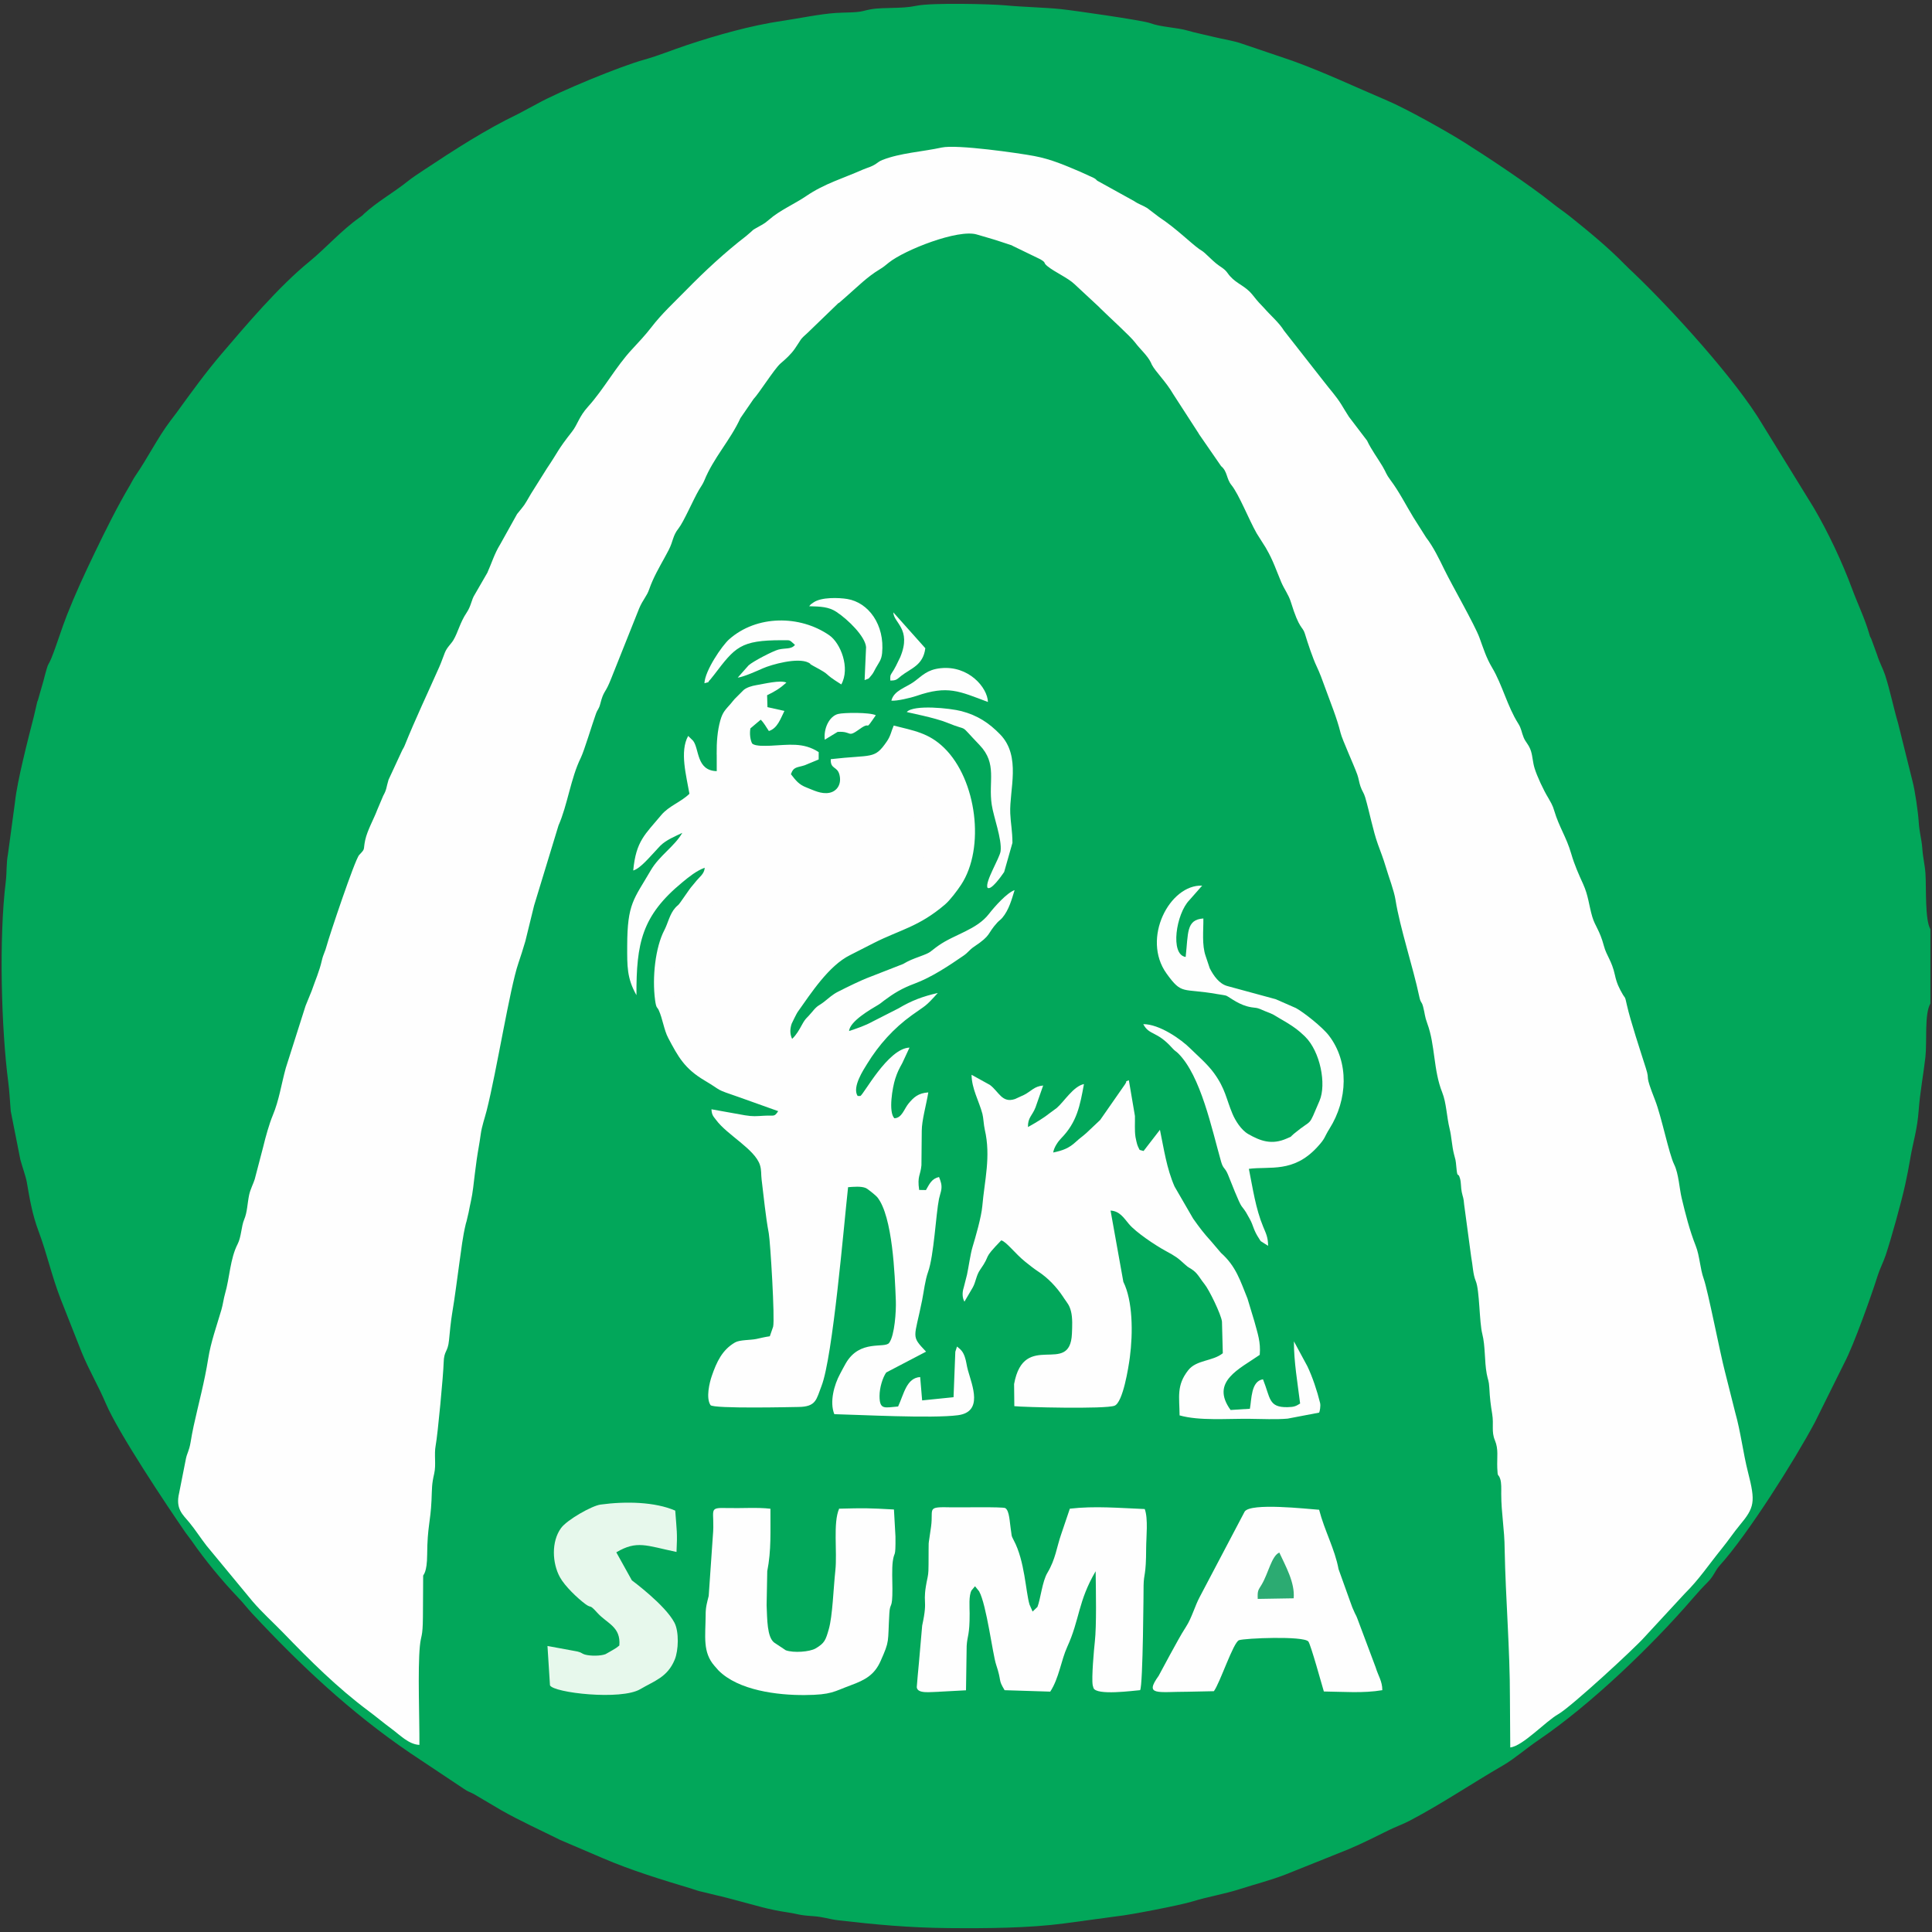
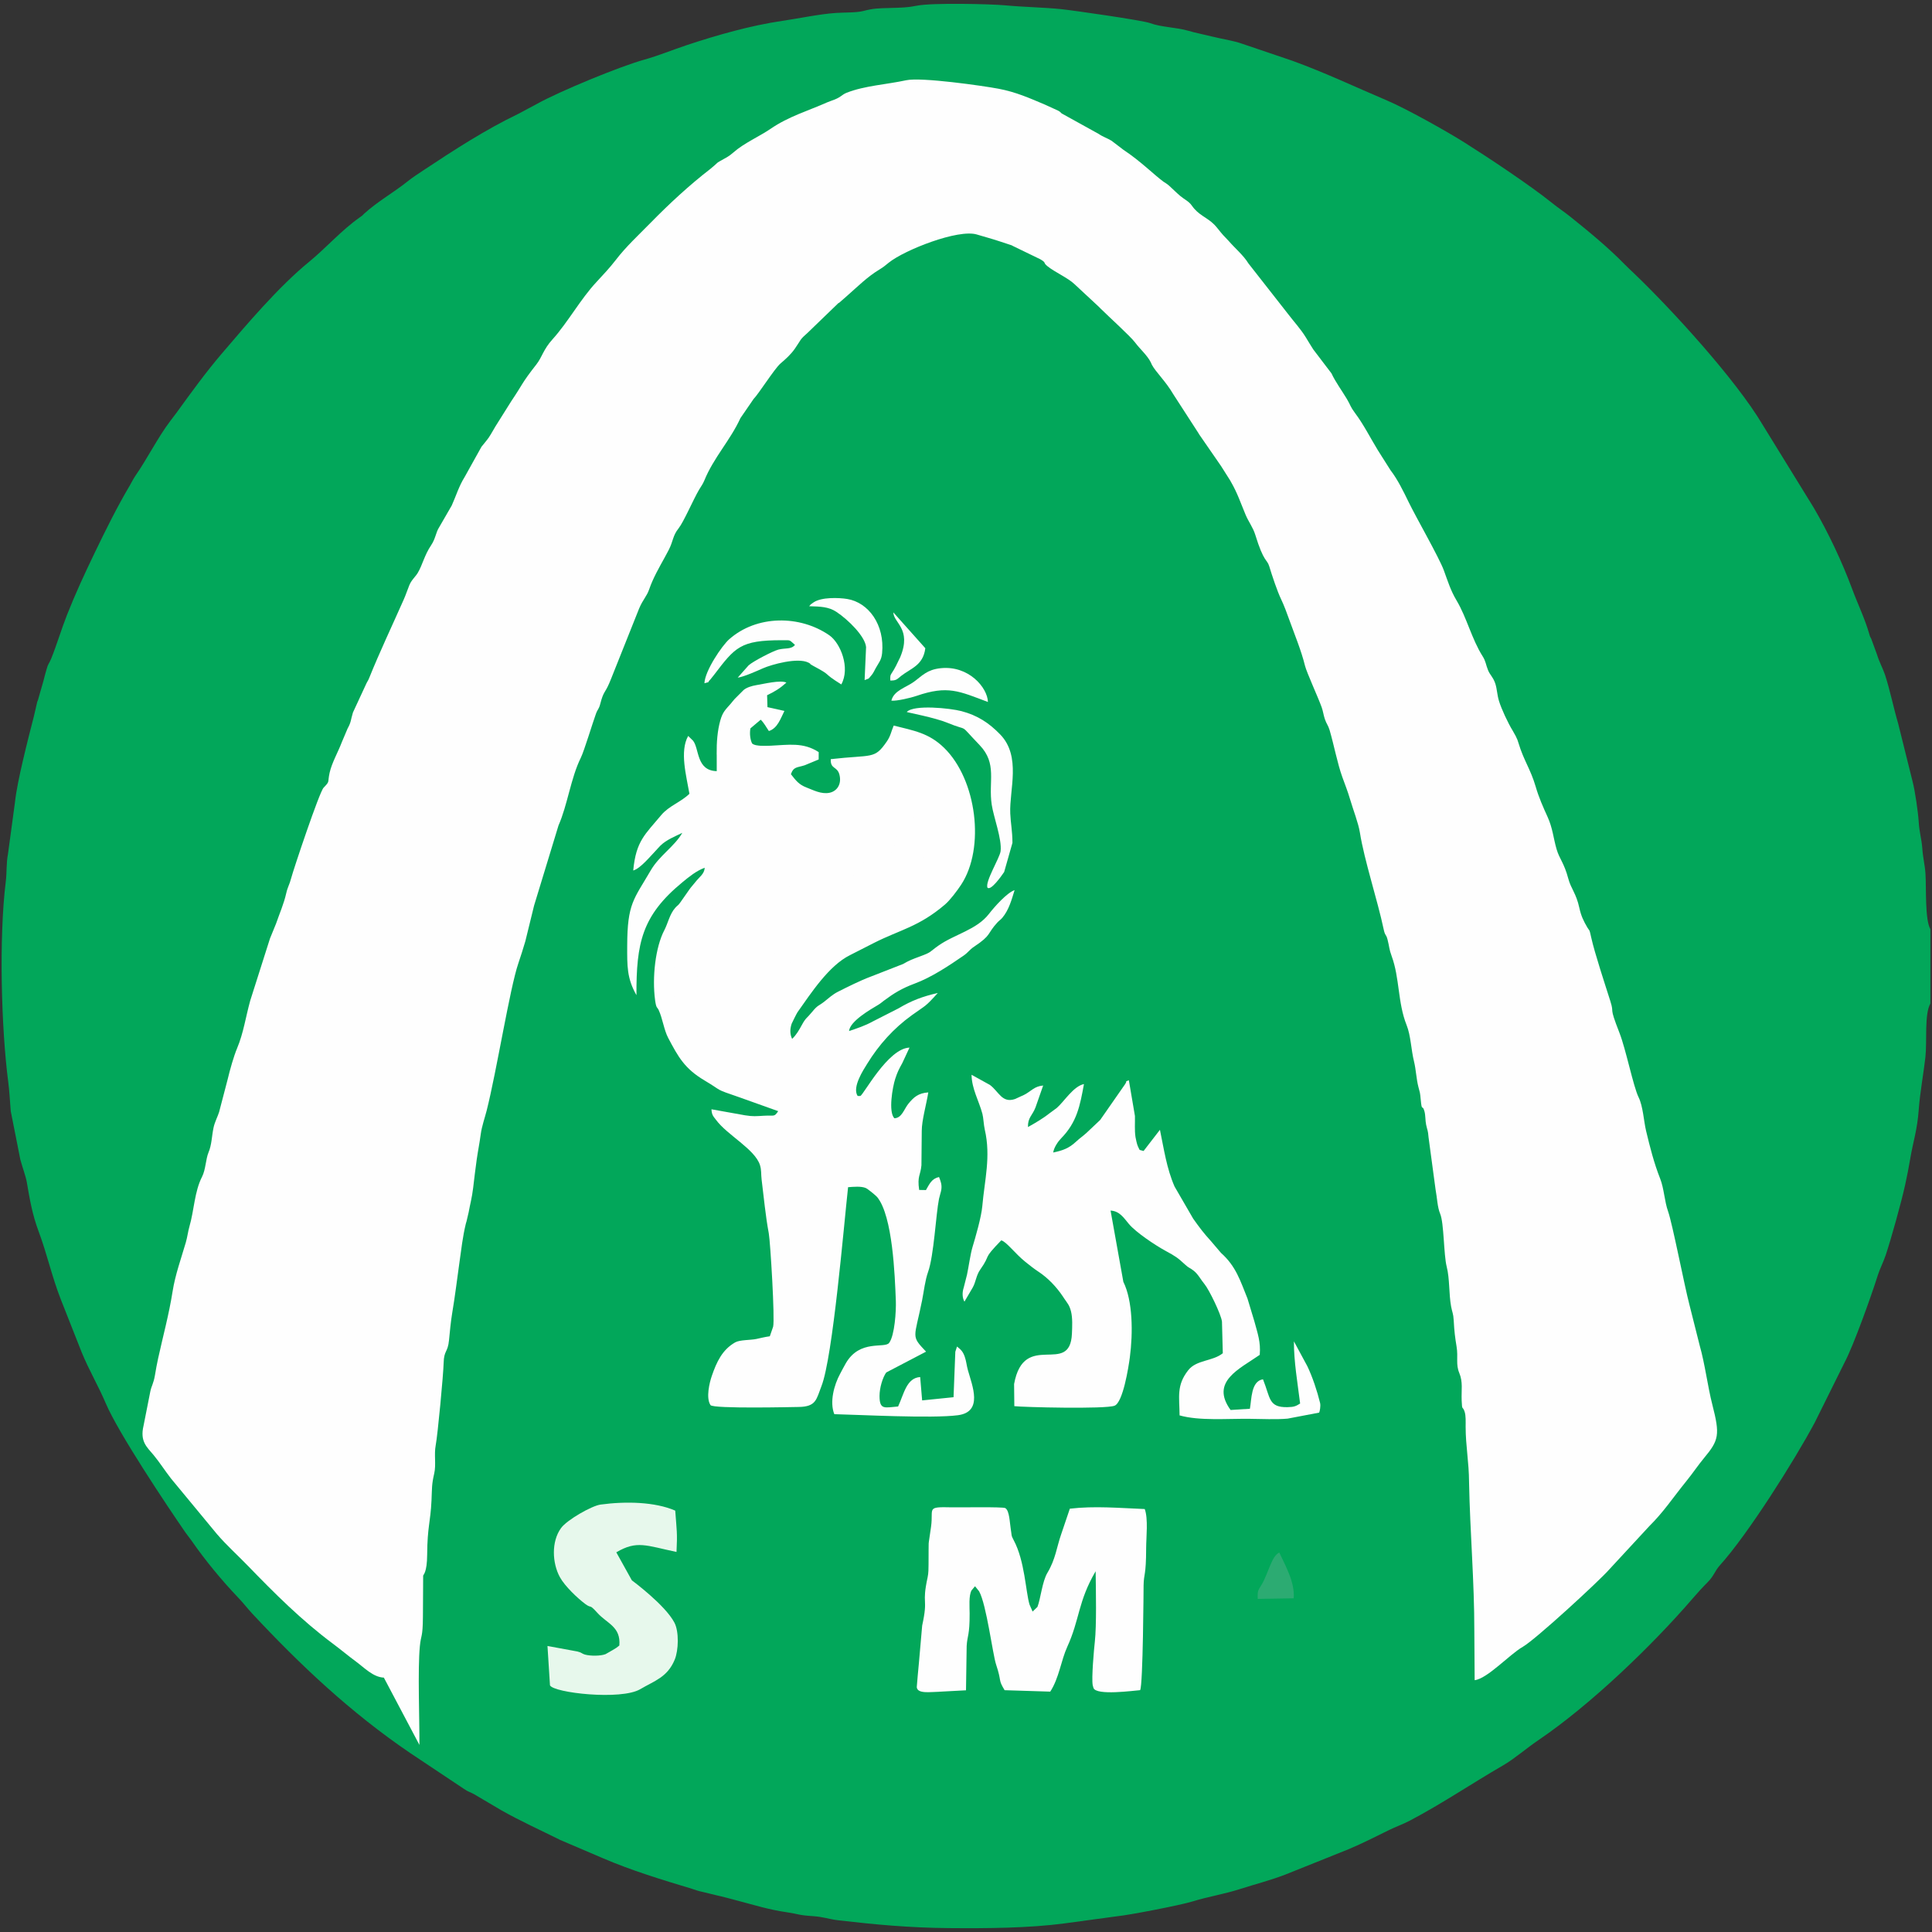
<svg xmlns="http://www.w3.org/2000/svg" xml:space="preserve" width="150mm" height="150mm" style="shape-rendering:geometricPrecision; text-rendering:geometricPrecision; image-rendering:optimizeQuality; fill-rule:evenodd; clip-rule:evenodd" viewBox="0 0 150 150">
  <rect x="0" y="0" width="150" height="150" fill="#333333" stroke="none" />
  <defs>
    <style type="text/css">
   
    .fil0 {fill:#02A75A}
    .fil3 {fill:#2CAB72}
    .fil2 {fill:#E7F8EC}
    .fil1 {fill:#FEFEFE}
   
  </style>
  </defs>
  <g id="Capa_x0020_1">
    <path class="fil0" d="M149.876 77.914l0 -5.774c-0.433,-0.721 -0.312,-3.194 -0.382,-4.291 -0.046,-0.729 -0.186,-1.138 -0.252,-2.029 -0.05,-0.681 -0.222,-1.164 -0.276,-2.036 -0.046,-0.744 -0.289,-2.415 -0.47,-3.095l-1.13 -4.54c-0.354,-1.197 -0.618,-2.534 -1.005,-3.732 -0.15,-0.465 -0.464,-1.037 -0.63,-1.595l-0.448 -1.226c-0.012,-0.024 -0.031,-0.054 -0.042,-0.078 -0.095,-0.204 -0.028,-0.009 -0.13,-0.357 -0.342,-1.174 -0.866,-2.236 -1.304,-3.419 -0.782,-2.111 -1.871,-4.416 -2.984,-6.315l-3.968 -6.439c-2.069,-3.504 -7.105,-9.011 -10.036,-11.808 -0.252,-0.24 -0.41,-0.379 -0.648,-0.624 -1.29,-1.327 -2.828,-2.588 -4.258,-3.735 -0.499,-0.4 -0.887,-0.641 -1.38,-1.039 -1.744,-1.407 -5.075,-3.611 -6.834,-4.719 -1.409,-0.888 -4.522,-2.628 -6.007,-3.259 -2.46,-1.046 -4.802,-2.158 -7.332,-3.079l-3.888 -1.318c-0.718,-0.259 -1.61,-0.379 -2.386,-0.575 -0.551,-0.139 -1.328,-0.293 -1.84,-0.447 -0.864,-0.26 -2.099,-0.27 -2.961,-0.593 -0.568,-0.213 -6.046,-0.998 -6.926,-1.086 -1.361,-0.136 -2.903,-0.159 -4.278,-0.289 -1.151,-0.109 -5.729,-0.217 -6.916,0.028 -0.693,0.143 -1.186,0.149 -2.066,0.174 -0.915,0.025 -1.305,0.031 -2.055,0.23 -0.545,0.145 -1.432,0.108 -2.143,0.156 -1.285,0.086 -2.861,0.425 -4.159,0.614 -2.443,0.355 -5.081,1.109 -7.375,1.869 -1.136,0.376 -2.253,0.84 -3.378,1.153 -1.874,0.522 -6.553,2.45 -8.294,3.422l-1.489 0.794c-2.545,1.226 -4.946,2.785 -7.254,4.313 -0.444,0.294 -0.942,0.618 -1.339,0.937 -1.038,0.832 -2.341,1.563 -3.347,2.49 -0.217,0.2 -0.038,0.074 -0.355,0.296 -1.393,0.976 -2.614,2.374 -3.921,3.441 -2.365,1.93 -4.889,4.917 -6.746,7.09 -1.259,1.473 -2.384,3.026 -3.523,4.6l-0.494 0.653c-0.979,1.29 -1.767,2.896 -2.717,4.267 -0.168,0.243 -0.293,0.513 -0.419,0.726 -0.99,1.668 -1.89,3.486 -2.745,5.262 -0.784,1.628 -1.494,3.162 -2.147,4.818 -0.428,1.084 -0.798,2.334 -1.215,3.362 -0.198,0.488 -0.234,0.362 -0.371,0.861 -0.083,0.304 -0.156,0.541 -0.244,0.908l-0.432 1.504c-0.011,0.026 -0.029,0.058 -0.04,0.084l-0.262 1.13c-0.442,1.724 -1.31,5.084 -1.47,6.67l-0.547 4.051c-0.14,0.699 -0.077,1.387 -0.17,2.133 -0.542,4.39 -0.346,11.407 0.189,15.522 0.099,0.756 0.129,1.45 0.198,2.295l0.747 3.772c0.148,0.537 0.427,1.322 0.496,1.723 0.235,1.367 0.436,2.545 0.916,3.826 0.664,1.772 1.019,3.475 1.718,5.269l1.621 4.109c0.573,1.408 1.312,2.641 1.876,3.976 0.969,2.292 4.762,7.971 6.199,10.049 0.151,0.218 0.3,0.384 0.488,0.656 1.041,1.5 2.333,3.064 3.602,4.393 0.43,0.45 0.709,0.829 1.07,1.217 3.747,4.021 7.65,7.693 12.275,10.842l4.186 2.791c0.33,0.225 0.383,0.199 0.756,0.394l2.15 1.268c1.47,0.835 3.072,1.553 4.564,2.3l3.292 1.408c2.188,0.944 4.577,1.673 6.908,2.375 0.39,0.117 0.372,0.146 0.89,0.259 0.322,0.07 0.642,0.163 0.939,0.229 0.653,0.144 1.119,0.278 1.814,0.46 1.297,0.339 2.308,0.67 3.754,0.882 0.926,0.136 0.848,0.226 2.038,0.302 0.776,0.05 1.254,0.24 1.935,0.319 2.877,0.333 5.504,0.581 8.601,0.608 3.029,0.026 6.196,-0.001 8.939,-0.36l4.141 -0.562c0.835,-0.075 4.875,-0.848 5.848,-1.15 1.155,-0.359 2.469,-0.572 3.638,-0.948 1.218,-0.392 2.385,-0.682 3.567,-1.139l4.881 -1.956c1.153,-0.488 2.183,-1.016 3.176,-1.504 0.475,-0.234 1.076,-0.45 1.594,-0.722 2.463,-1.291 4.857,-2.911 7.262,-4.302 0.856,-0.495 1.787,-1.314 2.735,-1.956 4.026,-2.727 8.82,-7.335 11.98,-11.005 0.389,-0.452 0.742,-0.84 1.16,-1.259 0.496,-0.499 0.538,-0.86 0.96,-1.326 2.133,-2.357 5.761,-8.09 7.348,-11.064l2.319 -4.671c0.695,-1.31 2.084,-5.196 2.568,-6.74 0.167,-0.533 0.427,-1.002 0.627,-1.603 0.382,-1.145 1.2,-4.037 1.511,-5.474 0.14,-0.648 0.275,-1.314 0.374,-1.918 0.234,-1.424 0.56,-2.271 0.675,-3.901 0.091,-1.275 0.385,-2.874 0.517,-4.07 0.133,-1.207 -0.09,-3.343 0.387,-4.154z" />
-     <path class="fil1" d="M32.563 135.474c0.015,-1.955 -0.141,-5.838 0.035,-7.661 0.089,-0.926 0.225,-0.622 0.238,-2.299l0.019 -3.175c0.003,-0.092 0.302,-0.204 0.311,-1.65 0.014,-2.174 0.258,-2.483 0.336,-4.198 0.044,-0.981 0.009,-1.22 0.211,-2.09 0.159,-0.687 -0.022,-1.478 0.114,-2.181 0.157,-0.81 0.597,-5.511 0.618,-6.401 0.024,-1.003 0.322,-0.789 0.417,-1.769 0.057,-0.589 0.139,-1.467 0.244,-2.086 0.22,-1.295 0.384,-2.666 0.571,-3.989 0.138,-0.969 0.248,-1.967 0.484,-2.938 0.009,-0.037 0.018,-0.07 0.028,-0.105 0.009,-0.034 0.021,-0.066 0.031,-0.099l0.164 -0.699c0.111,-0.623 0.261,-1.14 0.353,-1.914 0.079,-0.668 0.179,-1.516 0.274,-2.181 0.11,-0.768 0.203,-1.164 0.315,-1.986 0.083,-0.616 0.313,-1.252 0.459,-1.827 0.773,-3.044 1.8,-9.511 2.46,-11.435 0.206,-0.6 0.347,-1.064 0.542,-1.711l0.68 -2.773 1.897 -6.223c0.696,-1.57 0.948,-3.663 1.73,-5.251 0.266,-0.54 0.908,-2.684 1.175,-3.413 0.148,-0.404 0.22,-0.319 0.343,-0.797 0.244,-0.95 0.354,-0.799 0.686,-1.567 0.126,-0.291 0.211,-0.513 0.331,-0.816l1.998 -5.007c0.291,-0.688 0.587,-0.928 0.778,-1.483 0.308,-0.892 0.773,-1.685 1.21,-2.483 0.014,-0.025 0.031,-0.058 0.044,-0.083 0.014,-0.025 0.031,-0.058 0.045,-0.082 0.096,-0.178 0.114,-0.209 0.217,-0.408 0.357,-0.687 0.297,-1.088 0.765,-1.674 0.391,-0.489 1.134,-2.219 1.58,-2.981 0.17,-0.29 0.304,-0.453 0.415,-0.726 0.723,-1.782 2.012,-3.115 2.805,-4.848l1.023 -1.489c0.378,-0.376 1.632,-2.361 2.081,-2.747 0.418,-0.36 0.8,-0.694 1.127,-1.163 0.533,-0.764 0.32,-0.637 1.025,-1.263l2.34 -2.26c0.024,-0.015 0.059,-0.031 0.083,-0.046l0.596 -0.522c0.841,-0.736 1.573,-1.48 2.519,-2.05 0.336,-0.203 0.479,-0.336 0.731,-0.538 1.23,-0.984 5.382,-2.619 6.827,-2.182 0.63,0.191 1.144,0.324 1.76,0.528l0.95 0.313c0.025,0.012 0.056,0.032 0.08,0.045l2.144 1.039c0.517,0.305 0.165,0.229 0.566,0.549 0.568,0.454 1.556,0.886 2.067,1.364l1.91 1.776c0.026,0.027 0.101,0.104 0.127,0.13 0.619,0.615 2.34,2.172 2.683,2.637 0.37,0.501 0.956,1.002 1.225,1.55l0.081 0.182c0.296,0.559 1.091,1.302 1.662,2.288l1.954 3.02c0.015,0.025 0.032,0.058 0.046,0.083l1.712 2.478c0.513,0.432 0.392,0.96 0.806,1.475 0.593,0.738 1.346,2.669 1.958,3.748l0.638 1.008c0.014,0.021 0.034,0.053 0.048,0.075l0.091 0.162c0.482,0.825 0.76,1.662 1.132,2.547 0.217,0.517 0.573,0.977 0.743,1.533 0.675,2.197 0.91,1.869 1.09,2.462 0.218,0.719 0.614,1.914 0.916,2.544 0.238,0.497 0.45,1.077 0.649,1.632 0.411,1.145 0.921,2.362 1.208,3.536 0.126,0.514 1.035,2.494 1.296,3.227 0.11,0.311 0.138,0.595 0.243,0.908 0.134,0.396 0.263,0.492 0.374,0.871 0.336,1.15 0.604,2.582 0.985,3.639 0.217,0.602 0.415,1.094 0.587,1.677 0.268,0.908 0.661,1.896 0.779,2.64 0.338,2.141 1.365,5.231 1.841,7.488 0.122,0.576 0.18,0.337 0.303,0.808 0.151,0.579 0.11,0.718 0.323,1.296 0.621,1.681 0.468,3.627 1.156,5.344 0.334,0.834 0.345,1.897 0.581,2.845 0.144,0.579 0.179,1.357 0.335,1.955 0.119,0.457 0.128,0.394 0.182,0.986 0.093,1.028 0.123,0.305 0.292,0.924 0.085,0.311 0.057,0.697 0.129,1.034 0.097,0.456 0.141,0.403 0.185,0.959l0.547 4.068c0.127,0.67 0.137,1.362 0.357,1.884 0.301,0.715 0.27,3.18 0.506,4.102 0.243,0.95 0.162,2.107 0.343,3.092 0.088,0.475 0.172,0.53 0.202,1.076 0.048,0.896 0.103,1.3 0.225,2.054 0.135,0.832 -0.081,1.348 0.211,2.044 0.291,0.693 0.151,1.303 0.182,2.138 0.031,0.823 0.07,0.388 0.227,0.854 0.107,0.315 0.081,0.788 0.081,1.167 0,1.504 0.257,2.716 0.266,4.321 0.074,3.854 0.412,7.702 0.409,11.556l0.025 3.805c0.981,-0.108 2.726,-2.015 3.735,-2.588 0.985,-0.559 5.965,-5.147 6.709,-6.002l3.107 -3.36c1.118,-1.105 1.834,-2.206 2.874,-3.49 0.537,-0.663 0.92,-1.25 1.375,-1.796 1.17,-1.403 1.257,-1.805 0.653,-4.158 -0.364,-1.418 -0.567,-3.138 -0.985,-4.605l-0.807 -3.205c-0.368,-1.402 -1.314,-6.273 -1.64,-7.181 -0.287,-0.8 -0.311,-1.773 -0.617,-2.549 -0.487,-1.235 -0.793,-2.457 -1.093,-3.708 -0.182,-0.759 -0.234,-1.907 -0.584,-2.617 -0.406,-0.823 -0.985,-3.727 -1.482,-4.993 -0.881,-2.248 -0.359,-1.358 -0.713,-2.477 -0.41,-1.296 -1.198,-3.668 -1.477,-4.911 -0.172,-0.766 -0.099,-0.45 -0.3,-0.79 -0.303,-0.514 -0.494,-0.914 -0.627,-1.532 -0.246,-1.135 -0.646,-1.472 -0.86,-2.277 -0.325,-1.222 -0.682,-1.513 -0.902,-2.262 -0.26,-0.886 -0.299,-1.631 -0.706,-2.527 -0.336,-0.739 -0.672,-1.484 -0.925,-2.356 -0.389,-1.337 -0.931,-2.034 -1.326,-3.36 -0.072,-0.242 -0.097,-0.301 -0.221,-0.555l-0.23 -0.411c-0.389,-0.636 -0.88,-1.698 -1.069,-2.315 -0.146,-0.478 -0.147,-0.9 -0.276,-1.318 -0.155,-0.502 -0.415,-0.689 -0.568,-1.059 -0.186,-0.45 -0.166,-0.684 -0.43,-1.101 -0.841,-1.327 -1.228,-2.998 -2.021,-4.328 -0.465,-0.781 -0.668,-1.466 -0.99,-2.344 -0.359,-0.977 -2.139,-4.08 -2.72,-5.273 -0.409,-0.84 -0.859,-1.771 -1.415,-2.49l-0.987 -1.559c-0.596,-0.975 -1.101,-1.997 -1.789,-2.91 -0.344,-0.456 -0.323,-0.573 -0.605,-1.05 -0.372,-0.63 -0.895,-1.33 -1.203,-2.001l-1.413 -1.857c-0.245,-0.376 -0.383,-0.623 -0.585,-0.949 -0.421,-0.677 -0.872,-1.147 -1.371,-1.801l-3.08 -3.931c-0.385,-0.632 -1.052,-1.186 -1.536,-1.747l-0.432 -0.457c-0.244,-0.266 -0.462,-0.589 -0.695,-0.821 -0.571,-0.568 -1.212,-0.714 -1.725,-1.457 -0.242,-0.35 -0.574,-0.476 -0.898,-0.75 -0.354,-0.298 -0.513,-0.481 -0.858,-0.789 -0.216,-0.193 -0.251,-0.181 -0.445,-0.32 -0.691,-0.497 -1.802,-1.617 -3.11,-2.475l-0.93 -0.709c-0.375,-0.225 -0.646,-0.288 -1.002,-0.532l-2.866 -1.586c-0.103,-0.08 -0.07,-0.103 -0.274,-0.216l-1.037 -0.474c-1.188,-0.502 -2.25,-0.977 -3.595,-1.23 -1.199,-0.226 -5.998,-0.914 -7.172,-0.658 -1.497,0.327 -3.215,0.418 -4.612,0.967 -0.428,0.169 -0.424,0.371 -1.211,0.63l-0.286 0.11c-1.503,0.671 -2.997,1.09 -4.423,2.067 -0.868,0.595 -2.061,1.106 -2.875,1.828 -0.399,0.353 -0.601,0.417 -1.013,0.657 -0.281,0.164 -0.196,0.116 -0.422,0.319l-0.346 0.296c-1.637,1.262 -3.219,2.728 -4.673,4.214 -0.914,0.934 -1.887,1.824 -2.698,2.885 -0.418,0.546 -1.001,1.174 -1.488,1.696 -1.251,1.338 -2.188,3.095 -3.416,4.453 -0.708,0.782 -0.805,1.379 -1.241,1.935 -1.188,1.516 -1.011,1.463 -1.957,2.866l-1.224 1.949c-0.605,1.036 -0.438,0.783 -1.086,1.584l-1.312 2.356c-0.44,0.703 -0.67,1.48 -0.996,2.202l-0.975 1.688c-0.272,0.418 -0.271,0.872 -0.631,1.407 -0.521,0.774 -0.663,1.52 -1.036,2.144 -0.177,0.296 -0.49,0.546 -0.658,0.966 -0.182,0.452 -0.243,0.679 -0.435,1.114 -0.896,2.026 -1.857,4.039 -2.682,6.091 -0.09,0.225 -0.136,0.235 -0.253,0.501l-1.001 2.16c-0.188,0.613 -0.127,0.727 -0.417,1.249l-0.451 1.065c-0.273,0.731 -0.777,1.602 -0.944,2.367 -0.178,0.817 0.049,0.62 -0.47,1.163 -0.332,0.348 -2.35,6.383 -2.514,7.019 -0.133,0.518 -0.265,0.65 -0.386,1.179 -0.193,0.844 -0.486,1.476 -0.789,2.353l-0.472 1.157 -1.533 4.821c-0.354,1.275 -0.519,2.507 -1.019,3.698 -0.262,0.625 -0.556,1.667 -0.739,2.437l-0.657 2.511c-0.093,0.315 -0.342,0.779 -0.433,1.214 -0.145,0.693 -0.139,1.329 -0.386,1.913 -0.225,0.532 -0.219,1.342 -0.508,1.905 -0.589,1.146 -0.617,2.627 -0.978,3.859 -0.109,0.372 -0.157,0.813 -0.282,1.242 -0.362,1.241 -0.822,2.51 -1.022,3.779 -0.289,1.835 -0.746,3.478 -1.13,5.234 -0.109,0.497 -0.155,0.775 -0.243,1.29 -0.115,0.666 -0.266,0.816 -0.357,1.247l-0.529 2.675c-0.291,1.225 0.258,1.652 0.782,2.279 0.445,0.533 0.881,1.218 1.354,1.824l3.564 4.311c0.754,0.877 1.594,1.627 2.384,2.443 2.098,2.167 4.175,4.245 6.625,6.072 0.643,0.479 1.165,0.926 1.789,1.385 0.64,0.471 1.33,1.21 2.16,1.244z" />
+     <path class="fil1" d="M32.563 135.474c0.015,-1.955 -0.141,-5.838 0.035,-7.661 0.089,-0.926 0.225,-0.622 0.238,-2.299l0.019 -3.175c0.003,-0.092 0.302,-0.204 0.311,-1.65 0.014,-2.174 0.258,-2.483 0.336,-4.198 0.044,-0.981 0.009,-1.22 0.211,-2.09 0.159,-0.687 -0.022,-1.478 0.114,-2.181 0.157,-0.81 0.597,-5.511 0.618,-6.401 0.024,-1.003 0.322,-0.789 0.417,-1.769 0.057,-0.589 0.139,-1.467 0.244,-2.086 0.22,-1.295 0.384,-2.666 0.571,-3.989 0.138,-0.969 0.248,-1.967 0.484,-2.938 0.009,-0.037 0.018,-0.07 0.028,-0.105 0.009,-0.034 0.021,-0.066 0.031,-0.099l0.164 -0.699c0.111,-0.623 0.261,-1.14 0.353,-1.914 0.079,-0.668 0.179,-1.516 0.274,-2.181 0.11,-0.768 0.203,-1.164 0.315,-1.986 0.083,-0.616 0.313,-1.252 0.459,-1.827 0.773,-3.044 1.8,-9.511 2.46,-11.435 0.206,-0.6 0.347,-1.064 0.542,-1.711l0.68 -2.773 1.897 -6.223c0.696,-1.57 0.948,-3.663 1.73,-5.251 0.266,-0.54 0.908,-2.684 1.175,-3.413 0.148,-0.404 0.22,-0.319 0.343,-0.797 0.244,-0.95 0.354,-0.799 0.686,-1.567 0.126,-0.291 0.211,-0.513 0.331,-0.816l1.998 -5.007c0.291,-0.688 0.587,-0.928 0.778,-1.483 0.308,-0.892 0.773,-1.685 1.21,-2.483 0.014,-0.025 0.031,-0.058 0.044,-0.083 0.014,-0.025 0.031,-0.058 0.045,-0.082 0.096,-0.178 0.114,-0.209 0.217,-0.408 0.357,-0.687 0.297,-1.088 0.765,-1.674 0.391,-0.489 1.134,-2.219 1.58,-2.981 0.17,-0.29 0.304,-0.453 0.415,-0.726 0.723,-1.782 2.012,-3.115 2.805,-4.848l1.023 -1.489c0.378,-0.376 1.632,-2.361 2.081,-2.747 0.418,-0.36 0.8,-0.694 1.127,-1.163 0.533,-0.764 0.32,-0.637 1.025,-1.263l2.34 -2.26c0.024,-0.015 0.059,-0.031 0.083,-0.046l0.596 -0.522c0.841,-0.736 1.573,-1.48 2.519,-2.05 0.336,-0.203 0.479,-0.336 0.731,-0.538 1.23,-0.984 5.382,-2.619 6.827,-2.182 0.63,0.191 1.144,0.324 1.76,0.528l0.95 0.313c0.025,0.012 0.056,0.032 0.08,0.045l2.144 1.039c0.517,0.305 0.165,0.229 0.566,0.549 0.568,0.454 1.556,0.886 2.067,1.364l1.91 1.776c0.026,0.027 0.101,0.104 0.127,0.13 0.619,0.615 2.34,2.172 2.683,2.637 0.37,0.501 0.956,1.002 1.225,1.55l0.081 0.182c0.296,0.559 1.091,1.302 1.662,2.288l1.954 3.02c0.015,0.025 0.032,0.058 0.046,0.083l1.712 2.478l0.638 1.008c0.014,0.021 0.034,0.053 0.048,0.075l0.091 0.162c0.482,0.825 0.76,1.662 1.132,2.547 0.217,0.517 0.573,0.977 0.743,1.533 0.675,2.197 0.91,1.869 1.09,2.462 0.218,0.719 0.614,1.914 0.916,2.544 0.238,0.497 0.45,1.077 0.649,1.632 0.411,1.145 0.921,2.362 1.208,3.536 0.126,0.514 1.035,2.494 1.296,3.227 0.11,0.311 0.138,0.595 0.243,0.908 0.134,0.396 0.263,0.492 0.374,0.871 0.336,1.15 0.604,2.582 0.985,3.639 0.217,0.602 0.415,1.094 0.587,1.677 0.268,0.908 0.661,1.896 0.779,2.64 0.338,2.141 1.365,5.231 1.841,7.488 0.122,0.576 0.18,0.337 0.303,0.808 0.151,0.579 0.11,0.718 0.323,1.296 0.621,1.681 0.468,3.627 1.156,5.344 0.334,0.834 0.345,1.897 0.581,2.845 0.144,0.579 0.179,1.357 0.335,1.955 0.119,0.457 0.128,0.394 0.182,0.986 0.093,1.028 0.123,0.305 0.292,0.924 0.085,0.311 0.057,0.697 0.129,1.034 0.097,0.456 0.141,0.403 0.185,0.959l0.547 4.068c0.127,0.67 0.137,1.362 0.357,1.884 0.301,0.715 0.27,3.18 0.506,4.102 0.243,0.95 0.162,2.107 0.343,3.092 0.088,0.475 0.172,0.53 0.202,1.076 0.048,0.896 0.103,1.3 0.225,2.054 0.135,0.832 -0.081,1.348 0.211,2.044 0.291,0.693 0.151,1.303 0.182,2.138 0.031,0.823 0.07,0.388 0.227,0.854 0.107,0.315 0.081,0.788 0.081,1.167 0,1.504 0.257,2.716 0.266,4.321 0.074,3.854 0.412,7.702 0.409,11.556l0.025 3.805c0.981,-0.108 2.726,-2.015 3.735,-2.588 0.985,-0.559 5.965,-5.147 6.709,-6.002l3.107 -3.36c1.118,-1.105 1.834,-2.206 2.874,-3.49 0.537,-0.663 0.92,-1.25 1.375,-1.796 1.17,-1.403 1.257,-1.805 0.653,-4.158 -0.364,-1.418 -0.567,-3.138 -0.985,-4.605l-0.807 -3.205c-0.368,-1.402 -1.314,-6.273 -1.64,-7.181 -0.287,-0.8 -0.311,-1.773 -0.617,-2.549 -0.487,-1.235 -0.793,-2.457 -1.093,-3.708 -0.182,-0.759 -0.234,-1.907 -0.584,-2.617 -0.406,-0.823 -0.985,-3.727 -1.482,-4.993 -0.881,-2.248 -0.359,-1.358 -0.713,-2.477 -0.41,-1.296 -1.198,-3.668 -1.477,-4.911 -0.172,-0.766 -0.099,-0.45 -0.3,-0.79 -0.303,-0.514 -0.494,-0.914 -0.627,-1.532 -0.246,-1.135 -0.646,-1.472 -0.86,-2.277 -0.325,-1.222 -0.682,-1.513 -0.902,-2.262 -0.26,-0.886 -0.299,-1.631 -0.706,-2.527 -0.336,-0.739 -0.672,-1.484 -0.925,-2.356 -0.389,-1.337 -0.931,-2.034 -1.326,-3.36 -0.072,-0.242 -0.097,-0.301 -0.221,-0.555l-0.23 -0.411c-0.389,-0.636 -0.88,-1.698 -1.069,-2.315 -0.146,-0.478 -0.147,-0.9 -0.276,-1.318 -0.155,-0.502 -0.415,-0.689 -0.568,-1.059 -0.186,-0.45 -0.166,-0.684 -0.43,-1.101 -0.841,-1.327 -1.228,-2.998 -2.021,-4.328 -0.465,-0.781 -0.668,-1.466 -0.99,-2.344 -0.359,-0.977 -2.139,-4.08 -2.72,-5.273 -0.409,-0.84 -0.859,-1.771 -1.415,-2.49l-0.987 -1.559c-0.596,-0.975 -1.101,-1.997 -1.789,-2.91 -0.344,-0.456 -0.323,-0.573 -0.605,-1.05 -0.372,-0.63 -0.895,-1.33 -1.203,-2.001l-1.413 -1.857c-0.245,-0.376 -0.383,-0.623 -0.585,-0.949 -0.421,-0.677 -0.872,-1.147 -1.371,-1.801l-3.08 -3.931c-0.385,-0.632 -1.052,-1.186 -1.536,-1.747l-0.432 -0.457c-0.244,-0.266 -0.462,-0.589 -0.695,-0.821 -0.571,-0.568 -1.212,-0.714 -1.725,-1.457 -0.242,-0.35 -0.574,-0.476 -0.898,-0.75 -0.354,-0.298 -0.513,-0.481 -0.858,-0.789 -0.216,-0.193 -0.251,-0.181 -0.445,-0.32 -0.691,-0.497 -1.802,-1.617 -3.11,-2.475l-0.93 -0.709c-0.375,-0.225 -0.646,-0.288 -1.002,-0.532l-2.866 -1.586c-0.103,-0.08 -0.07,-0.103 -0.274,-0.216l-1.037 -0.474c-1.188,-0.502 -2.25,-0.977 -3.595,-1.23 -1.199,-0.226 -5.998,-0.914 -7.172,-0.658 -1.497,0.327 -3.215,0.418 -4.612,0.967 -0.428,0.169 -0.424,0.371 -1.211,0.63l-0.286 0.11c-1.503,0.671 -2.997,1.09 -4.423,2.067 -0.868,0.595 -2.061,1.106 -2.875,1.828 -0.399,0.353 -0.601,0.417 -1.013,0.657 -0.281,0.164 -0.196,0.116 -0.422,0.319l-0.346 0.296c-1.637,1.262 -3.219,2.728 -4.673,4.214 -0.914,0.934 -1.887,1.824 -2.698,2.885 -0.418,0.546 -1.001,1.174 -1.488,1.696 -1.251,1.338 -2.188,3.095 -3.416,4.453 -0.708,0.782 -0.805,1.379 -1.241,1.935 -1.188,1.516 -1.011,1.463 -1.957,2.866l-1.224 1.949c-0.605,1.036 -0.438,0.783 -1.086,1.584l-1.312 2.356c-0.44,0.703 -0.67,1.48 -0.996,2.202l-0.975 1.688c-0.272,0.418 -0.271,0.872 -0.631,1.407 -0.521,0.774 -0.663,1.52 -1.036,2.144 -0.177,0.296 -0.49,0.546 -0.658,0.966 -0.182,0.452 -0.243,0.679 -0.435,1.114 -0.896,2.026 -1.857,4.039 -2.682,6.091 -0.09,0.225 -0.136,0.235 -0.253,0.501l-1.001 2.16c-0.188,0.613 -0.127,0.727 -0.417,1.249l-0.451 1.065c-0.273,0.731 -0.777,1.602 -0.944,2.367 -0.178,0.817 0.049,0.62 -0.47,1.163 -0.332,0.348 -2.35,6.383 -2.514,7.019 -0.133,0.518 -0.265,0.65 -0.386,1.179 -0.193,0.844 -0.486,1.476 -0.789,2.353l-0.472 1.157 -1.533 4.821c-0.354,1.275 -0.519,2.507 -1.019,3.698 -0.262,0.625 -0.556,1.667 -0.739,2.437l-0.657 2.511c-0.093,0.315 -0.342,0.779 -0.433,1.214 -0.145,0.693 -0.139,1.329 -0.386,1.913 -0.225,0.532 -0.219,1.342 -0.508,1.905 -0.589,1.146 -0.617,2.627 -0.978,3.859 -0.109,0.372 -0.157,0.813 -0.282,1.242 -0.362,1.241 -0.822,2.51 -1.022,3.779 -0.289,1.835 -0.746,3.478 -1.13,5.234 -0.109,0.497 -0.155,0.775 -0.243,1.29 -0.115,0.666 -0.266,0.816 -0.357,1.247l-0.529 2.675c-0.291,1.225 0.258,1.652 0.782,2.279 0.445,0.533 0.881,1.218 1.354,1.824l3.564 4.311c0.754,0.877 1.594,1.627 2.384,2.443 2.098,2.167 4.175,4.245 6.625,6.072 0.643,0.479 1.165,0.926 1.789,1.385 0.64,0.471 1.33,1.21 2.16,1.244z" />
    <path class="fil1" d="M55.646 58.58l0.001 1.292c-1.601,-0.04 -1.343,-1.743 -1.839,-2.365l-0.379 -0.369c-0.674,1.202 -0.139,3.1 0.098,4.49 -0.66,0.65 -1.594,0.939 -2.193,1.66 -1.242,1.493 -1.958,2.001 -2.17,4.298 0.564,-0.16 1.337,-1.118 1.744,-1.536 0.12,-0.123 0.248,-0.28 0.366,-0.395 0.462,-0.45 1.114,-0.71 1.7,-0.992 -0.613,1.064 -1.784,1.767 -2.45,2.912 -1.314,2.26 -1.822,2.552 -1.828,5.866 -0.003,1.555 -0.033,2.5 0.718,3.824 -0.014,-4.046 0.415,-6.167 3.562,-8.762 0.509,-0.42 1.091,-0.896 1.738,-1.131 -0.031,0.494 -0.404,0.696 -0.734,1.122 -0.191,0.247 -0.312,0.356 -0.459,0.569l-0.677 0.966c-0.017,0.021 -0.038,0.053 -0.054,0.073 -0.016,0.02 -0.038,0.051 -0.054,0.071 -0.016,0.019 -0.04,0.048 -0.056,0.067 -0.062,0.069 -0.11,0.083 -0.251,0.24 -0.439,0.49 -0.573,1.214 -0.847,1.733 -0.7,1.329 -0.958,3.68 -0.722,5.429 0.092,0.679 0.167,0.535 0.278,0.774 0.308,0.664 0.411,1.549 0.744,2.176 0.773,1.455 1.257,2.37 2.823,3.298 1.503,0.89 0.643,0.596 2.758,1.324l2.955 1.056c-0.315,0.479 -0.3,0.309 -1.096,0.355 -0.611,0.036 -0.864,0.068 -1.477,-0.033l-2.608 -0.467c0.027,0.477 0.168,0.566 0.355,0.821 0.866,1.18 3.025,2.279 3.412,3.512 0.126,0.401 0.075,0.707 0.129,1.134 0.168,1.332 0.299,2.797 0.555,4.163 0.12,0.642 0.486,6.69 0.337,7.254l-0.256 0.739c-0.46,0.066 -0.624,0.122 -1.053,0.211 -0.455,0.095 -1.279,0.058 -1.642,0.266 -1.004,0.576 -1.436,1.518 -1.811,2.607 -0.171,0.497 -0.472,1.696 -0.1,2.26 0.199,0.301 6.513,0.148 6.827,0.145 1.395,-0.013 1.388,-0.599 1.788,-1.617 0.886,-2.254 1.743,-12.54 2.067,-15.446 0.424,-0.033 1.011,-0.088 1.369,0.062 0.157,0.066 0.79,0.579 0.903,0.721 1.19,1.489 1.359,6.037 1.436,8.047 0.029,0.755 -0.086,2.673 -0.518,3.255 -0.347,0.466 -2.275,-0.304 -3.369,1.59 -0.18,0.311 -0.267,0.496 -0.443,0.82 -0.461,0.845 -0.829,2.186 -0.447,3.127 1.831,0.04 7.597,0.349 9.602,0.081 1.969,-0.263 1.108,-2.287 0.774,-3.483 -0.116,-0.414 -0.119,-0.681 -0.247,-1.05 -0.136,-0.391 -0.284,-0.551 -0.603,-0.8l-0.131 0.403 -0.138 3.532 -2.438 0.248 -0.153 -1.814c-1.061,0.072 -1.256,1.302 -1.713,2.287 -1.017,0.075 -1.445,0.308 -1.442,-0.823 0.001,-0.624 0.236,-1.414 0.52,-1.818l3.093 -1.617c-1.207,-1.272 -0.906,-0.993 -0.31,-3.975 0.14,-0.703 0.231,-1.557 0.467,-2.217 0.453,-1.264 0.605,-4.472 0.847,-5.673 0.04,-0.2 0.155,-0.538 0.18,-0.716 0.054,-0.379 -0.044,-0.638 -0.178,-0.978 -0.575,0.133 -0.734,0.528 -1.016,1.013l-0.526 -0.009c-0.16,-1.093 0.105,-1.117 0.176,-1.917l0.025 -2.673c0.002,-0.823 0.347,-1.995 0.508,-2.983 -0.787,0.053 -1.14,0.386 -1.539,0.87 -0.342,0.414 -0.505,1.12 -1.095,1.138 -0.48,-0.486 -0.145,-2.417 0.068,-3.069 0.171,-0.523 0.281,-0.734 0.548,-1.217l0.558 -1.2c-1.678,0.054 -3.579,3.695 -3.821,3.755l-0.206 -0.001c-0.448,-0.687 0.473,-2.059 0.743,-2.499 0.907,-1.478 2.054,-2.752 3.463,-3.767 1.132,-0.816 1.003,-0.604 2.019,-1.729 -1.174,0.267 -2.046,0.594 -3.051,1.194l-2.013 1.025c-0.573,0.318 -1.202,0.528 -1.827,0.736 0.073,-0.764 1.632,-1.659 2.281,-2.043 0.161,-0.096 0.3,-0.221 0.435,-0.321 0.764,-0.568 1.385,-0.951 2.373,-1.318 1.318,-0.489 2.673,-1.394 3.798,-2.169 0.381,-0.263 0.447,-0.449 0.815,-0.694 1.397,-0.93 0.974,-0.967 1.814,-1.884 0.138,-0.151 0.246,-0.2 0.388,-0.369 0.508,-0.606 0.721,-1.403 0.949,-2.143 -0.595,0.206 -1.554,1.282 -1.99,1.846 -0.956,1.237 -2.663,1.576 -3.924,2.463 -0.736,0.518 -0.495,0.493 -1.422,0.835 -0.576,0.212 -0.867,0.322 -1.319,0.59l-2.535 0.99c-0.764,0.283 -1.792,0.797 -2.531,1.17 -0.401,0.202 -0.745,0.517 -1.039,0.751 -0.473,0.375 -0.501,0.248 -0.97,0.822 -0.416,0.511 -0.467,0.416 -0.785,0.999 -0.211,0.387 -0.428,0.774 -0.757,1.082 -0.157,-0.321 -0.192,-0.7 -0.039,-1.169 0.015,-0.045 0.387,-0.802 0.46,-0.905 1.032,-1.448 2.416,-3.608 4.075,-4.428l1.861 -0.948c2.013,-1.021 3.484,-1.246 5.514,-2.983 0.396,-0.339 0.949,-1.077 1.248,-1.531 1.883,-2.856 1.211,-8.163 -1.317,-10.629 -1.198,-1.169 -2.367,-1.336 -3.915,-1.732 -0.201,0.459 -0.227,0.789 -0.54,1.242 -0.97,1.408 -1.097,0.993 -4.348,1.367 -0.038,0.793 0.496,0.541 0.669,1.188 0.205,0.768 -0.205,1.316 -0.782,1.425 -0.636,0.12 -1.239,-0.211 -1.751,-0.405 -0.62,-0.236 -0.839,-0.546 -1.229,-1.04 0.207,-0.599 0.477,-0.5 1.071,-0.695l1.083 -0.449 0.003 -0.571c-1.197,-0.781 -2.338,-0.562 -3.734,-0.498 -0.179,0.008 -0.608,0.017 -0.777,0.004 -0.188,-0.014 -0.506,-0.036 -0.659,-0.178 -0.142,-0.279 -0.207,-0.748 -0.132,-1.171l0.799 -0.674c0.244,0.224 0.433,0.591 0.635,0.879 0.671,-0.207 0.913,-0.977 1.206,-1.56l-1.316 -0.294 -0.028 -0.925c0.628,-0.309 0.986,-0.519 1.498,-0.981 -0.467,-0.219 -1.736,0.1 -2.347,0.2 -0.33,0.054 -0.742,0.177 -0.976,0.378l-0.698 0.699c-0.136,0.147 -0.167,0.209 -0.289,0.348 -0.433,0.494 -0.636,0.658 -0.823,1.319 -0.219,0.778 -0.293,1.68 -0.281,2.644z" />
    <path class="fil1" d="M74.878 101.063l0.649 -1.109c0.24,-0.429 0.266,-0.938 0.565,-1.362 0.926,-1.316 0.103,-0.698 1.643,-2.29 0.385,0.081 1.084,1.037 1.879,1.673 0.323,0.258 0.666,0.532 1.017,0.763 0.732,0.482 1.391,1.173 1.896,1.929 0.021,0.031 0.08,0.122 0.1,0.153 0.251,0.37 0.402,0.505 0.526,1 0.128,0.51 0.095,1.167 0.071,1.732 -0.146,3.345 -3.721,-0.315 -4.49,3.904l0.018 1.718c0.665,0.082 7.077,0.242 7.782,-0.035 0.655,-0.257 1.086,-2.995 1.185,-3.742 0.256,-1.929 0.227,-4.412 -0.502,-5.874l-0.993 -5.534c0.706,0.037 1.023,0.564 1.427,1.045 0.54,0.643 2.026,1.638 2.848,2.085 0.776,0.422 0.929,0.525 1.5,1.052 0.342,0.316 0.344,0.225 0.667,0.477 0.365,0.285 0.57,0.717 0.853,1.052 0.342,0.406 1.299,2.362 1.355,2.913l0.064 2.452c-0.785,0.636 -2.042,0.501 -2.683,1.317 -0.927,1.18 -0.686,2.063 -0.672,3.509 1.547,0.433 3.63,0.246 5.459,0.266 0.882,0.01 2.071,0.063 2.927,-0.015l2.449 -0.467c0.046,-0.089 0.132,-0.506 0.072,-0.755 -0.222,-0.916 -0.591,-2.018 -0.987,-2.846l-1.044 -1.933c-0.009,1.55 0.287,3.248 0.482,4.828 -0.316,0.196 -0.448,0.273 -0.976,0.283 -1.493,0.028 -1.323,-0.712 -1.907,-2.163 -0.936,0.141 -0.88,1.551 -1.016,2.287l-1.5 0.095c-1.597,-2.203 0.681,-3.178 2.263,-4.28 0.088,-1.004 -0.163,-1.655 -0.416,-2.604l-0.534 -1.767c-0.553,-1.355 -0.879,-2.498 -2.06,-3.548l-0.758 -0.891c-0.582,-0.637 -0.884,-1.039 -1.4,-1.765l-1.443 -2.49c-0.619,-1.41 -0.829,-2.928 -1.137,-4.409l-1.27 1.645c-0.413,-0.129 -0.246,0.018 -0.445,-0.369 -0.066,-0.129 -0.171,-0.629 -0.183,-0.714 -0.08,-0.536 -0.029,-1.092 -0.043,-1.634l-0.472 -2.776c-0.436,0.195 -0.032,-0.08 -0.302,0.321l-1.925 2.764 -1.048 0.99c-0.307,0.283 -0.52,0.409 -0.829,0.698 -0.553,0.518 -1.042,0.685 -1.77,0.839 0.057,-0.397 0.383,-0.865 0.615,-1.101 1.231,-1.253 1.466,-2.537 1.773,-4.214 -0.825,0.175 -1.529,1.347 -2.099,1.845 -0.103,0.09 -0.358,0.255 -0.512,0.378 -0.536,0.427 -1.128,0.776 -1.736,1.115 -0.02,-0.741 0.338,-0.885 0.586,-1.527l0.594 -1.698c-0.699,0.063 -0.909,0.428 -1.463,0.717 -0.067,0.035 -0.711,0.328 -0.716,0.33 -1.023,0.347 -1.257,-0.575 -1.958,-1.094l-1.423 -0.786c0.015,1.099 0.576,2.026 0.843,3.034 0.081,0.305 0.096,0.842 0.185,1.228 0.481,2.09 -0.016,3.911 -0.193,5.931 -0.076,0.862 -0.527,2.41 -0.765,3.197 -0.158,0.523 -0.299,1.548 -0.423,2.128l-0.257 1.01c-0.129,0.387 -0.107,0.808 0.06,1.089z" />
    <path class="fil1" d="M72.907 131.346l2.093 -0.112 0.052 -3.44c0.048,-0.829 0.236,-0.796 0.23,-2.532 -0.001,-0.484 -0.079,-1.373 0.147,-1.783l0.272 -0.324 0.317 0.394c0.573,1.021 1.052,4.888 1.319,5.687 0.469,1.405 0.122,1.101 0.661,1.99l3.543 0.111c0.682,-1.045 0.842,-2.43 1.32,-3.477 0.977,-2.137 0.826,-3.515 2.204,-5.87 0.021,1.556 0.076,4.229 -0.062,5.464 -0.066,0.593 -0.268,2.823 -0.165,3.39l0.058 0.204c0.202,0.62 3.167,0.206 3.622,0.175 0.229,-0.34 0.269,-8.084 0.27,-8.125 0.017,-0.982 0.195,-0.697 0.199,-2.916 0.002,-0.816 0.17,-2.271 -0.11,-3.021 -2.002,-0.08 -3.892,-0.253 -5.815,-0.028l-0.669 1.976c-0.36,1.03 -0.434,1.935 -1.073,3.005 -0.403,0.674 -0.527,2.018 -0.772,2.645l-0.377 0.362 -0.239 -0.544c-0.301,-1.003 -0.363,-3.38 -1.224,-4.987 -0.224,-0.418 -0.144,-0.36 -0.234,-0.886 -0.079,-0.459 -0.092,-1.424 -0.426,-1.617 -0.189,-0.109 -3.593,-0.045 -4.126,-0.058 -2.055,-0.05 -1.437,0.042 -1.633,1.486 -0.261,1.921 -0.172,0.641 -0.197,2.938 -0.004,0.34 0.001,0.667 -0.071,1.002 -0.482,2.241 0.071,1.481 -0.424,3.756l-0.255 2.92c-0.029,0.196 -0.165,1.858 -0.165,1.862 0.057,0.543 1.103,0.358 1.73,0.355z" />
-     <path class="fil1" d="M92.213 131.346l2.032 -0.042c0.472,-0.632 1.508,-3.8 1.951,-3.959 0.433,-0.156 4.986,-0.349 5.383,0.099 0.175,0.198 1.078,3.461 1.205,3.883 1.499,0.016 3.06,0.15 4.539,-0.102 0.006,-0.689 -0.331,-1.143 -0.513,-1.762l-1.417 -3.779c-0.101,-0.278 -0.051,-0.118 -0.199,-0.432 -0.149,-0.316 -0.263,-0.595 -0.365,-0.905l-0.904 -2.521c-0.283,-1.544 -1.099,-3.009 -1.508,-4.608 -0.961,-0.066 -5.305,-0.562 -5.78,0.139l-3.5 6.648c-0.362,0.677 -0.614,1.614 -1.045,2.281 -0.462,0.714 -0.781,1.347 -1.246,2.175l-0.889 1.65c-1.122,1.563 -0.111,1.238 2.257,1.235z" />
-     <path class="fil1" d="M54.787 125.388c-0.014,1.675 -0.251,2.886 0.693,3.96 0.017,0.019 0.043,0.046 0.06,0.066l0.238 0.273c1.553,1.561 4.581,1.933 6.716,1.916 2.088,-0.016 2.233,-0.272 3.558,-0.759 1.136,-0.417 1.843,-0.814 2.318,-1.883 0.724,-1.627 0.545,-1.383 0.679,-3.703 0.053,-0.916 0.243,-0.225 0.238,-1.902 -0.002,-0.6 -0.048,-1.565 0.028,-2.127 0.121,-0.882 0.228,-0.124 0.209,-1.937l-0.118 -2.096c-1.979,-0.111 -2.272,-0.113 -4.256,-0.063 -0.485,1.116 -0.137,3.333 -0.293,4.794 -0.152,1.424 -0.216,3.534 -0.51,4.564 -0.245,0.859 -0.33,1.084 -1.026,1.494 -0.448,0.264 -1.705,0.363 -2.316,0.14l-0.903 -0.601c-0.549,-0.434 -0.534,-1.789 -0.582,-2.897l0.05 -2.643c0.323,-1.632 0.238,-3.101 0.247,-4.846 -0.995,-0.121 -2.257,-0.025 -3.299,-0.054 -1.661,-0.046 -0.98,0.084 -1.174,2.19l-0.32 4.631c-0.135,0.539 -0.24,0.868 -0.238,1.483z" />
    <path class="fil2" d="M48.084 127.758c-0.194,0.154 -0.236,0.195 -0.518,0.354l-0.551 0.315c-0.38,0.15 -1.167,0.154 -1.602,0.034 -0.227,-0.063 -0.243,-0.159 -0.608,-0.244l-2.299 -0.424 0.194 3.055c0.284,0.587 5.522,1.178 7.008,0.3 1.103,-0.652 2.106,-0.92 2.675,-2.288 0.303,-0.728 0.343,-2.181 -0.018,-2.873 -0.723,-1.388 -3.302,-3.284 -3.307,-3.29l-1.209 -2.176c1.609,-0.945 2.304,-0.525 4.675,-0.027 0.078,-1.508 0.013,-1.67 -0.099,-3.21 -1.568,-0.682 -3.84,-0.736 -5.796,-0.47 -0.691,0.094 -2.609,1.191 -3.068,1.821 -0.773,1.062 -0.684,2.731 -0.092,3.814 0.389,0.711 1.396,1.658 1.969,2.082 0.542,0.401 0.255,-0.069 0.949,0.698 0.756,0.834 1.823,1.065 1.698,2.528z" />
-     <path class="fil1" d="M88.764 79.516c0.469,0.894 1.038,0.499 2.247,1.853 0.23,0.258 0.283,0.233 0.472,0.423 1.745,1.742 2.597,5.842 3.321,8.393 0.173,0.611 0.302,0.428 0.552,1.051 0.205,0.511 0.847,2.164 1.04,2.412 0.368,0.472 0.348,0.483 0.64,1.003 0.288,0.512 0.257,0.829 0.74,1.549 0.163,0.242 -0.021,0.072 0.681,0.527 -0.012,-0.687 -0.166,-0.957 -0.378,-1.469 -0.597,-1.435 -0.81,-2.995 -1.117,-4.509 1.647,-0.213 3.443,0.331 5.296,-1.673 0.684,-0.739 0.516,-0.734 0.969,-1.454 1.402,-2.229 1.54,-5.159 -0.057,-7.229 -0.517,-0.67 -1.975,-1.815 -2.556,-2.128l-1.567 -0.687 -3.753 -1.021c-0.638,-0.173 -1.07,-0.801 -1.369,-1.379l-0.316 -0.945c-0.306,-0.867 -0.168,-1.984 -0.179,-2.923 -1.343,0.091 -1.166,1.111 -1.375,2.987 -1.23,-0.171 -0.744,-3.359 0.29,-4.411l0.991 -1.126c-2.52,-0.105 -4.721,4.102 -2.768,6.821 1.223,1.703 1.204,1.113 3.944,1.6 0.235,0.042 0.628,0.088 0.715,0.132 0.334,0.169 1.011,0.748 1.941,0.893 0.408,0.064 0.353,0.013 0.712,0.153 0.062,0.024 0.143,0.069 0.353,0.152 0.712,0.28 0.48,0.181 1.161,0.582 0.024,0.014 0.057,0.032 0.081,0.046l0.48 0.284c0.528,0.326 0.869,0.578 1.296,0.986 0.019,0.018 0.046,0.044 0.065,0.062 1.194,1.164 1.681,3.716 1.131,4.995 -0.945,2.198 -0.443,1.278 -1.994,2.564 -0.386,0.32 -0.022,0.13 -0.542,0.361 -1.169,0.519 -2.042,0.201 -2.992,-0.34 -0.56,-0.319 -1.014,-1.06 -1.231,-1.578 -0.495,-1.178 -0.545,-1.929 -1.424,-3.146 -0.536,-0.743 -1.377,-1.449 -1.808,-1.884 -0.762,-0.769 -2.452,-1.936 -3.693,-1.929z" />
    <path class="fil1" d="M68.981 68.986c0.064,-0.477 0.609,-0.958 1.12,-1.654 1.01,-1.374 0.965,-4.043 0.552,-4.882l-1.175 -1.666c-0.36,0.705 0.517,0.708 0.193,3.894 -0.183,1.799 -2.065,4.361 -3.596,5.345l-2.821 1.771c-0.878,0.762 -0.543,0.283 -1.293,0.861l-1.96 1.463c-0.23,0.17 -0.373,0.383 -0.557,0.604 -0.649,0.781 -0.43,0.194 -1.068,1.226 -0.635,1.028 -0.313,0.354 -0.726,1.579 -0.313,0.927 -0.395,0.62 -0.396,1.882 -0.003,2.288 -0.115,1.794 1.032,3.54 -0.03,-1.061 -0.464,-1.422 -0.277,-2.514 0.129,-0.754 0.3,-1.532 0.573,-2.281 0.527,-1.447 2.032,-2.818 3.226,-3.74 1.12,-0.865 6.67,-2.562 7.923,-3.385 0.512,-0.336 1.96,-0.816 2.647,-1.545 1.081,-1.147 1.697,-1.945 1.964,-3.609 0.221,-1.38 -0.228,-3.762 -0.818,-4.614l-3.043 -2.694c0.36,1.099 2.421,2.023 1.971,5.868 -0.199,1.699 -1.052,2.783 -2.15,3.861 -0.389,0.381 -0.58,0.697 -1.321,0.691z" />
    <path class="fil1" d="M54.69 53.048c0.563,-0.167 0.127,0.033 0.459,-0.289 0,-0 0.281,-0.351 0.284,-0.355 1.643,-2.156 2.039,-2.703 5.29,-2.697 0.709,0.001 0.524,-0.047 0.999,0.363 -0.302,0.369 -0.741,0.222 -1.29,0.365 -0.414,0.108 -1.972,0.91 -2.313,1.226l-0.842 0.949c0.454,-0.048 1.527,-0.533 1.963,-0.725 0.644,-0.284 2.69,-0.867 3.531,-0.438 0.273,0.139 -0.036,0.035 0.364,0.249 1.593,0.852 0.574,0.437 2.183,1.443 0.71,-1.28 -0.055,-3.209 -0.931,-3.816 -2.282,-1.581 -5.639,-1.582 -7.778,0.315 -0.541,0.479 -1.872,2.416 -1.918,3.409z" />
    <path class="fil1" d="M70.4 55.278c0.09,0.048 2.171,0.431 3.164,0.842 1.804,0.746 0.752,-0.083 2.487,1.723 1.398,1.456 0.672,2.814 0.947,4.637 0.146,0.967 0.801,2.667 0.688,3.607 -0.063,0.523 -1.24,2.402 -1.014,2.838 0.262,0.234 1.051,-0.869 1.29,-1.222l0.644 -2.265c-0.003,-0.933 -0.136,-1.502 -0.17,-2.281 -0.081,-1.819 0.874,-4.432 -0.786,-6.14 -0.866,-0.89 -1.754,-1.478 -3.012,-1.807 -0.86,-0.225 -3.685,-0.523 -4.238,0.067z" />
    <path class="fil1" d="M55.062 81.743c-0.043,-0.864 -1.665,-3.562 -0.717,-6.778 0.781,-2.649 1.385,-3.033 3.029,-4.865 0.718,-0.8 2.13,-1.626 3.051,-2.212 -0.592,-0.251 -2.749,0.7 -3.25,1.01 -0.443,0.274 -0.453,0.436 -0.908,0.721 -0.974,0.609 -2.581,2.009 -3.038,3.2 -0.592,1.545 -1.503,2.757 -0.718,5.131 0.567,1.716 0.629,1.927 1.589,2.992 0.518,0.575 0.441,0.624 0.962,0.801z" />
    <path class="fil1" d="M56.349 75.521c0.61,-0.251 0.599,-0.704 1.289,-1.723 1.227,-1.81 3.406,-3.013 5.354,-3.802 2.567,-1.04 3.841,-2.047 4.74,-4.426 0.467,-1.238 0.343,-0.721 0.476,-2.256 -1.043,0.039 0.012,1.378 -2.544,3.392 -2.26,1.782 -3.937,0.926 -7.342,4.597 -0.629,0.678 -1.97,3.057 -1.973,4.217z" />
    <path class="fil1" d="M62.822 47.067c0.888,0.023 1.514,0.043 2.109,0.434 0.92,0.605 2.242,1.913 2.311,2.741l-0.114 2.56c0.437,-0.19 0.198,0.009 0.53,-0.373 0.15,-0.173 0.219,-0.349 0.335,-0.558 0.24,-0.432 0.441,-0.62 0.494,-1.162 0.213,-2.191 -1.048,-3.933 -2.711,-4.205 -0.631,-0.103 -2.009,-0.161 -2.625,0.275 -0.359,0.253 -0.116,0.069 -0.328,0.288z" />
    <path class="fil1" d="M69.206 54.401c0.423,0.037 1.514,-0.222 1.945,-0.37 2.437,-0.839 3.31,-0.37 5.552,0.471 -0.034,-1.127 -1.508,-2.851 -3.67,-2.623 -1.066,0.113 -1.429,0.583 -2.079,1.056 -0.615,0.447 -1.561,0.673 -1.748,1.466z" />
    <path class="fil3" d="M97.65 124.139l2.79 -0.047c0.112,-1.214 -0.638,-2.519 -1.114,-3.553 -0.597,0.253 -0.851,1.609 -1.363,2.474 -0.268,0.452 -0.344,0.448 -0.312,1.126z" />
    <path class="fil1" d="M69.126 52.836c0.484,0.009 0.526,-0.114 0.842,-0.361 0.751,-0.589 1.708,-0.812 1.873,-2.147l-2.484 -2.784c0.017,0.817 1.438,1.276 0.548,3.45 -0.012,0.029 -0.027,0.06 -0.04,0.088l-0.084 0.169c-0.635,1.377 -0.679,0.907 -0.657,1.585z" />
-     <path class="fil1" d="M64.034 57.429l0.998 -0.605c1.155,-0.075 0.718,0.498 1.706,-0.216 0.995,-0.719 0.28,0.345 1.259,-1.076 -0.452,-0.236 -2.502,-0.213 -2.937,-0.097 -0.673,0.18 -1.126,1.117 -1.026,1.994z" />
    <path class="fil1" d="M58.303 61.495c0.986,0.069 1.046,-0.293 1.514,-0.76 0.416,-0.416 0.533,-0.476 0.248,-0.999 -0.296,-0.544 -0.987,-0.576 -1.51,-0.722 -0.788,0.947 -0.861,1.559 -0.252,2.481z" />
  </g>
</svg>